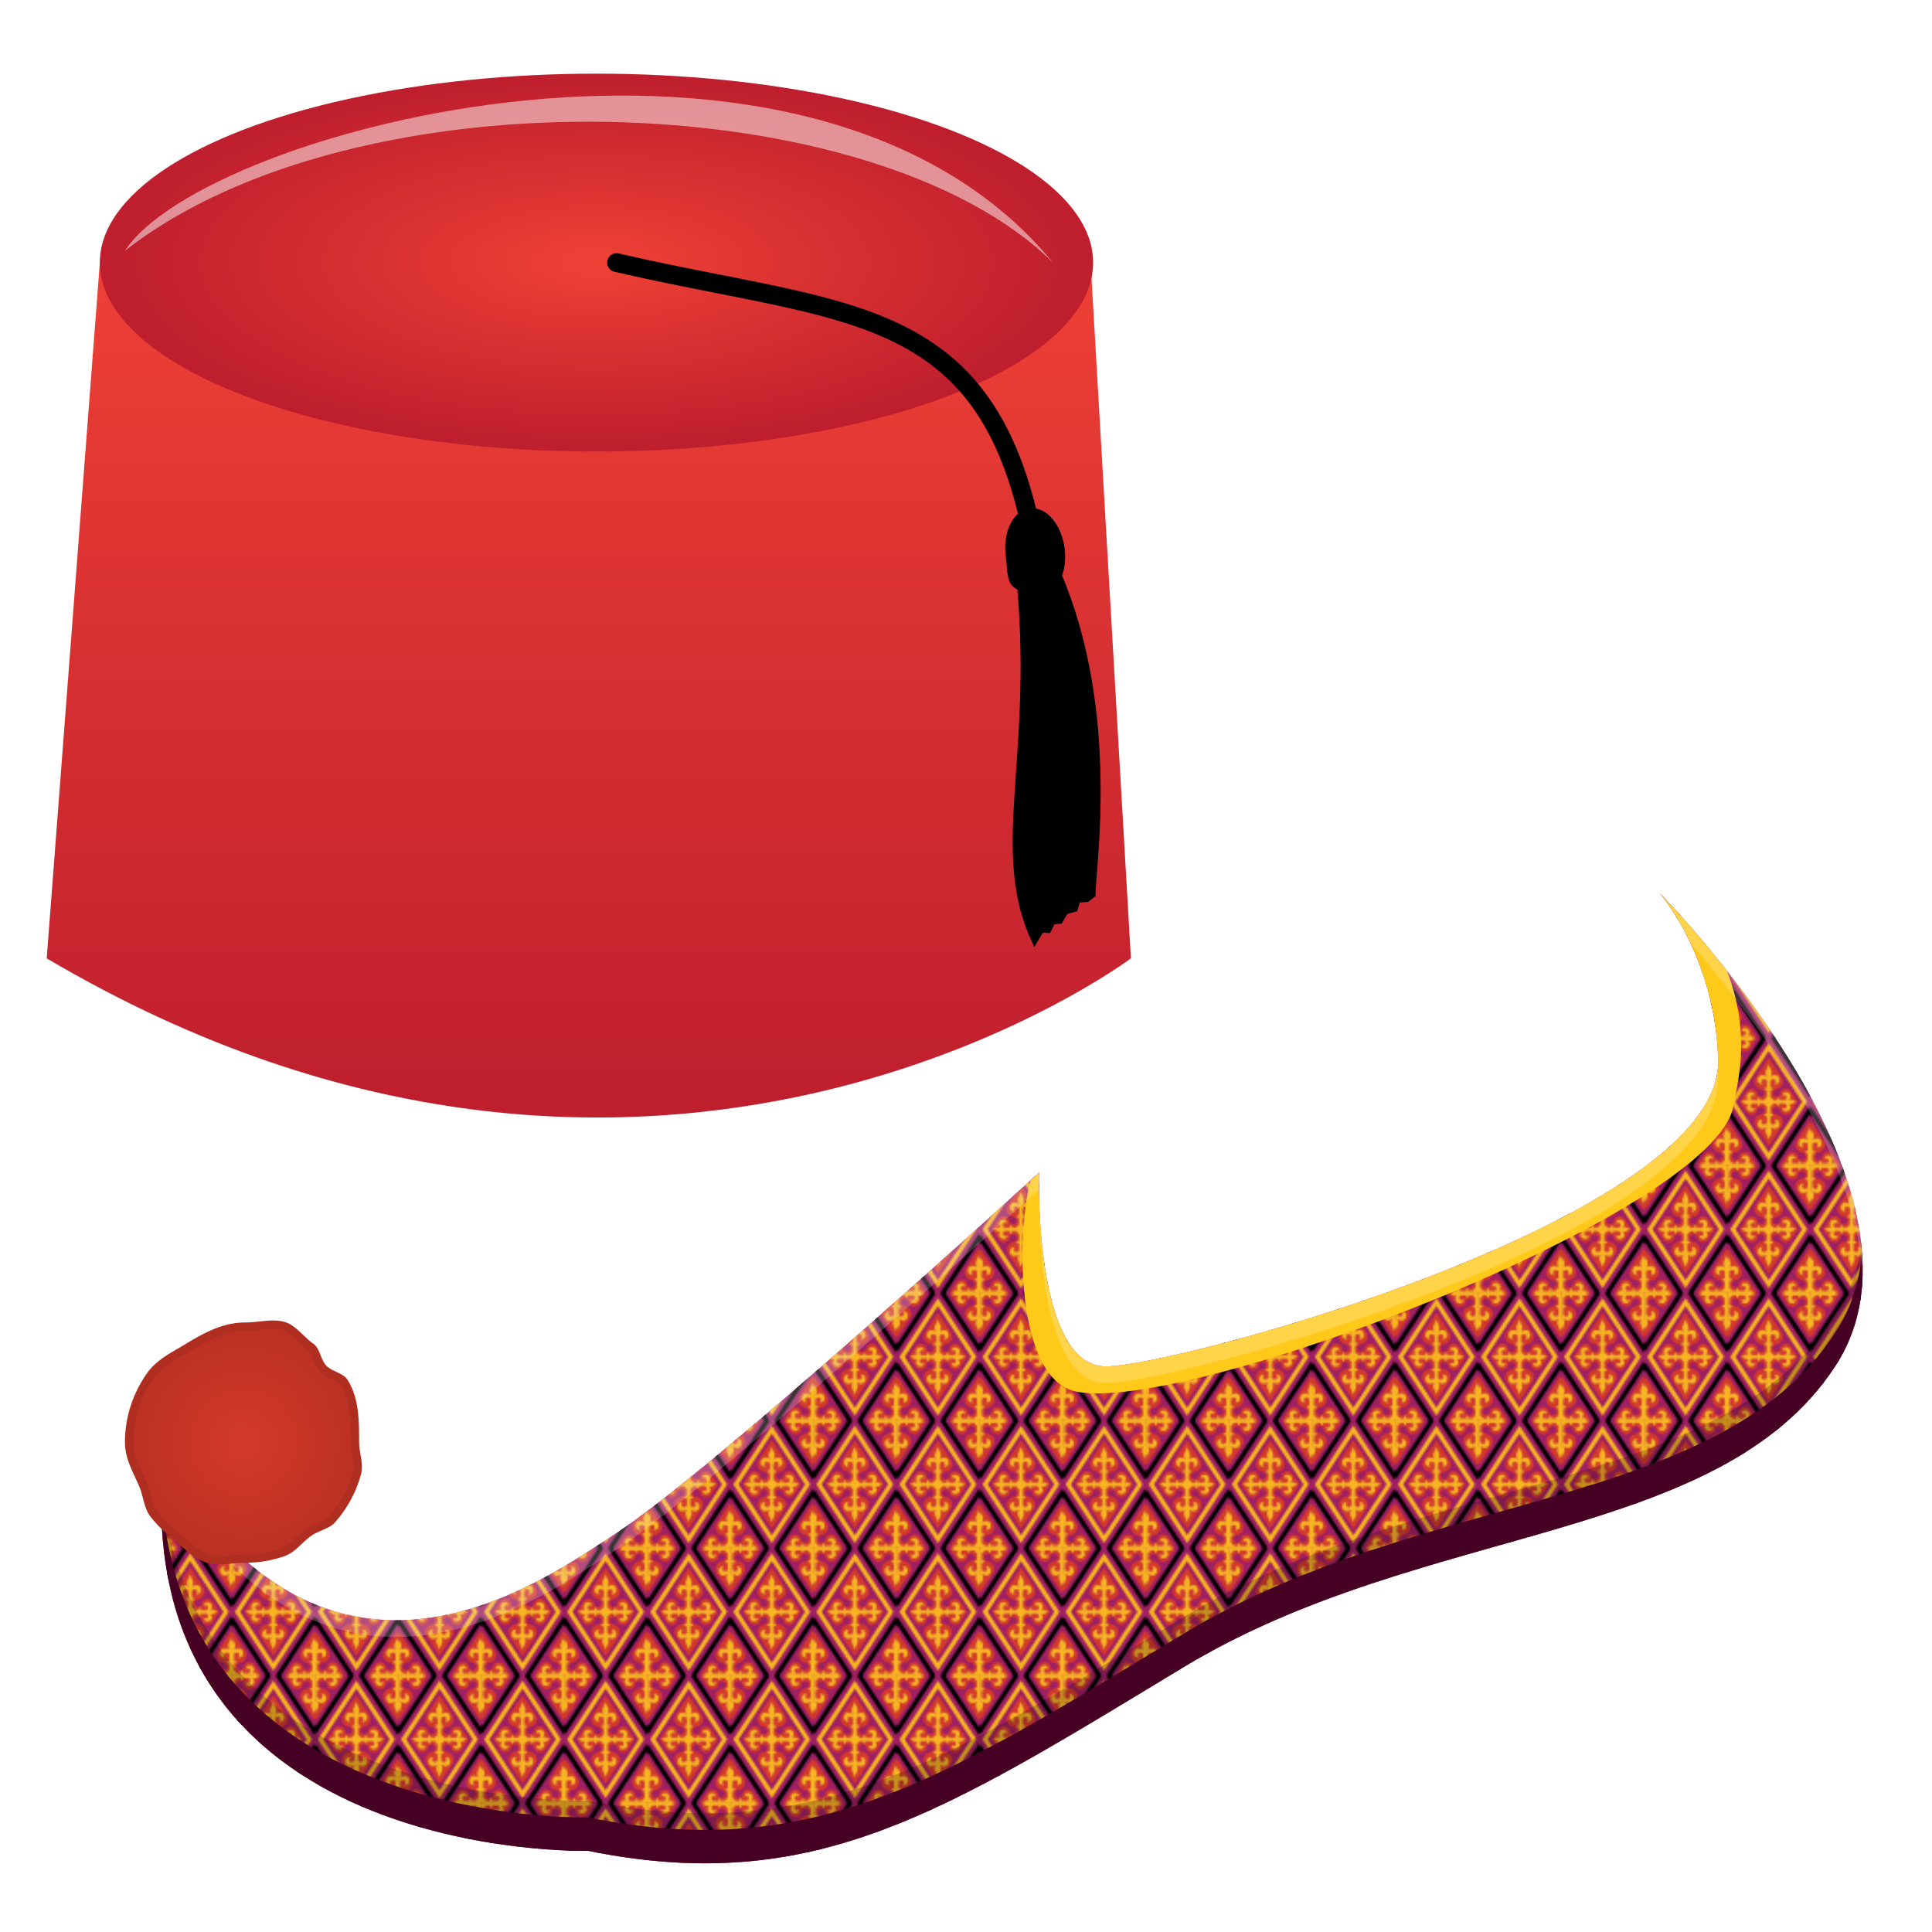
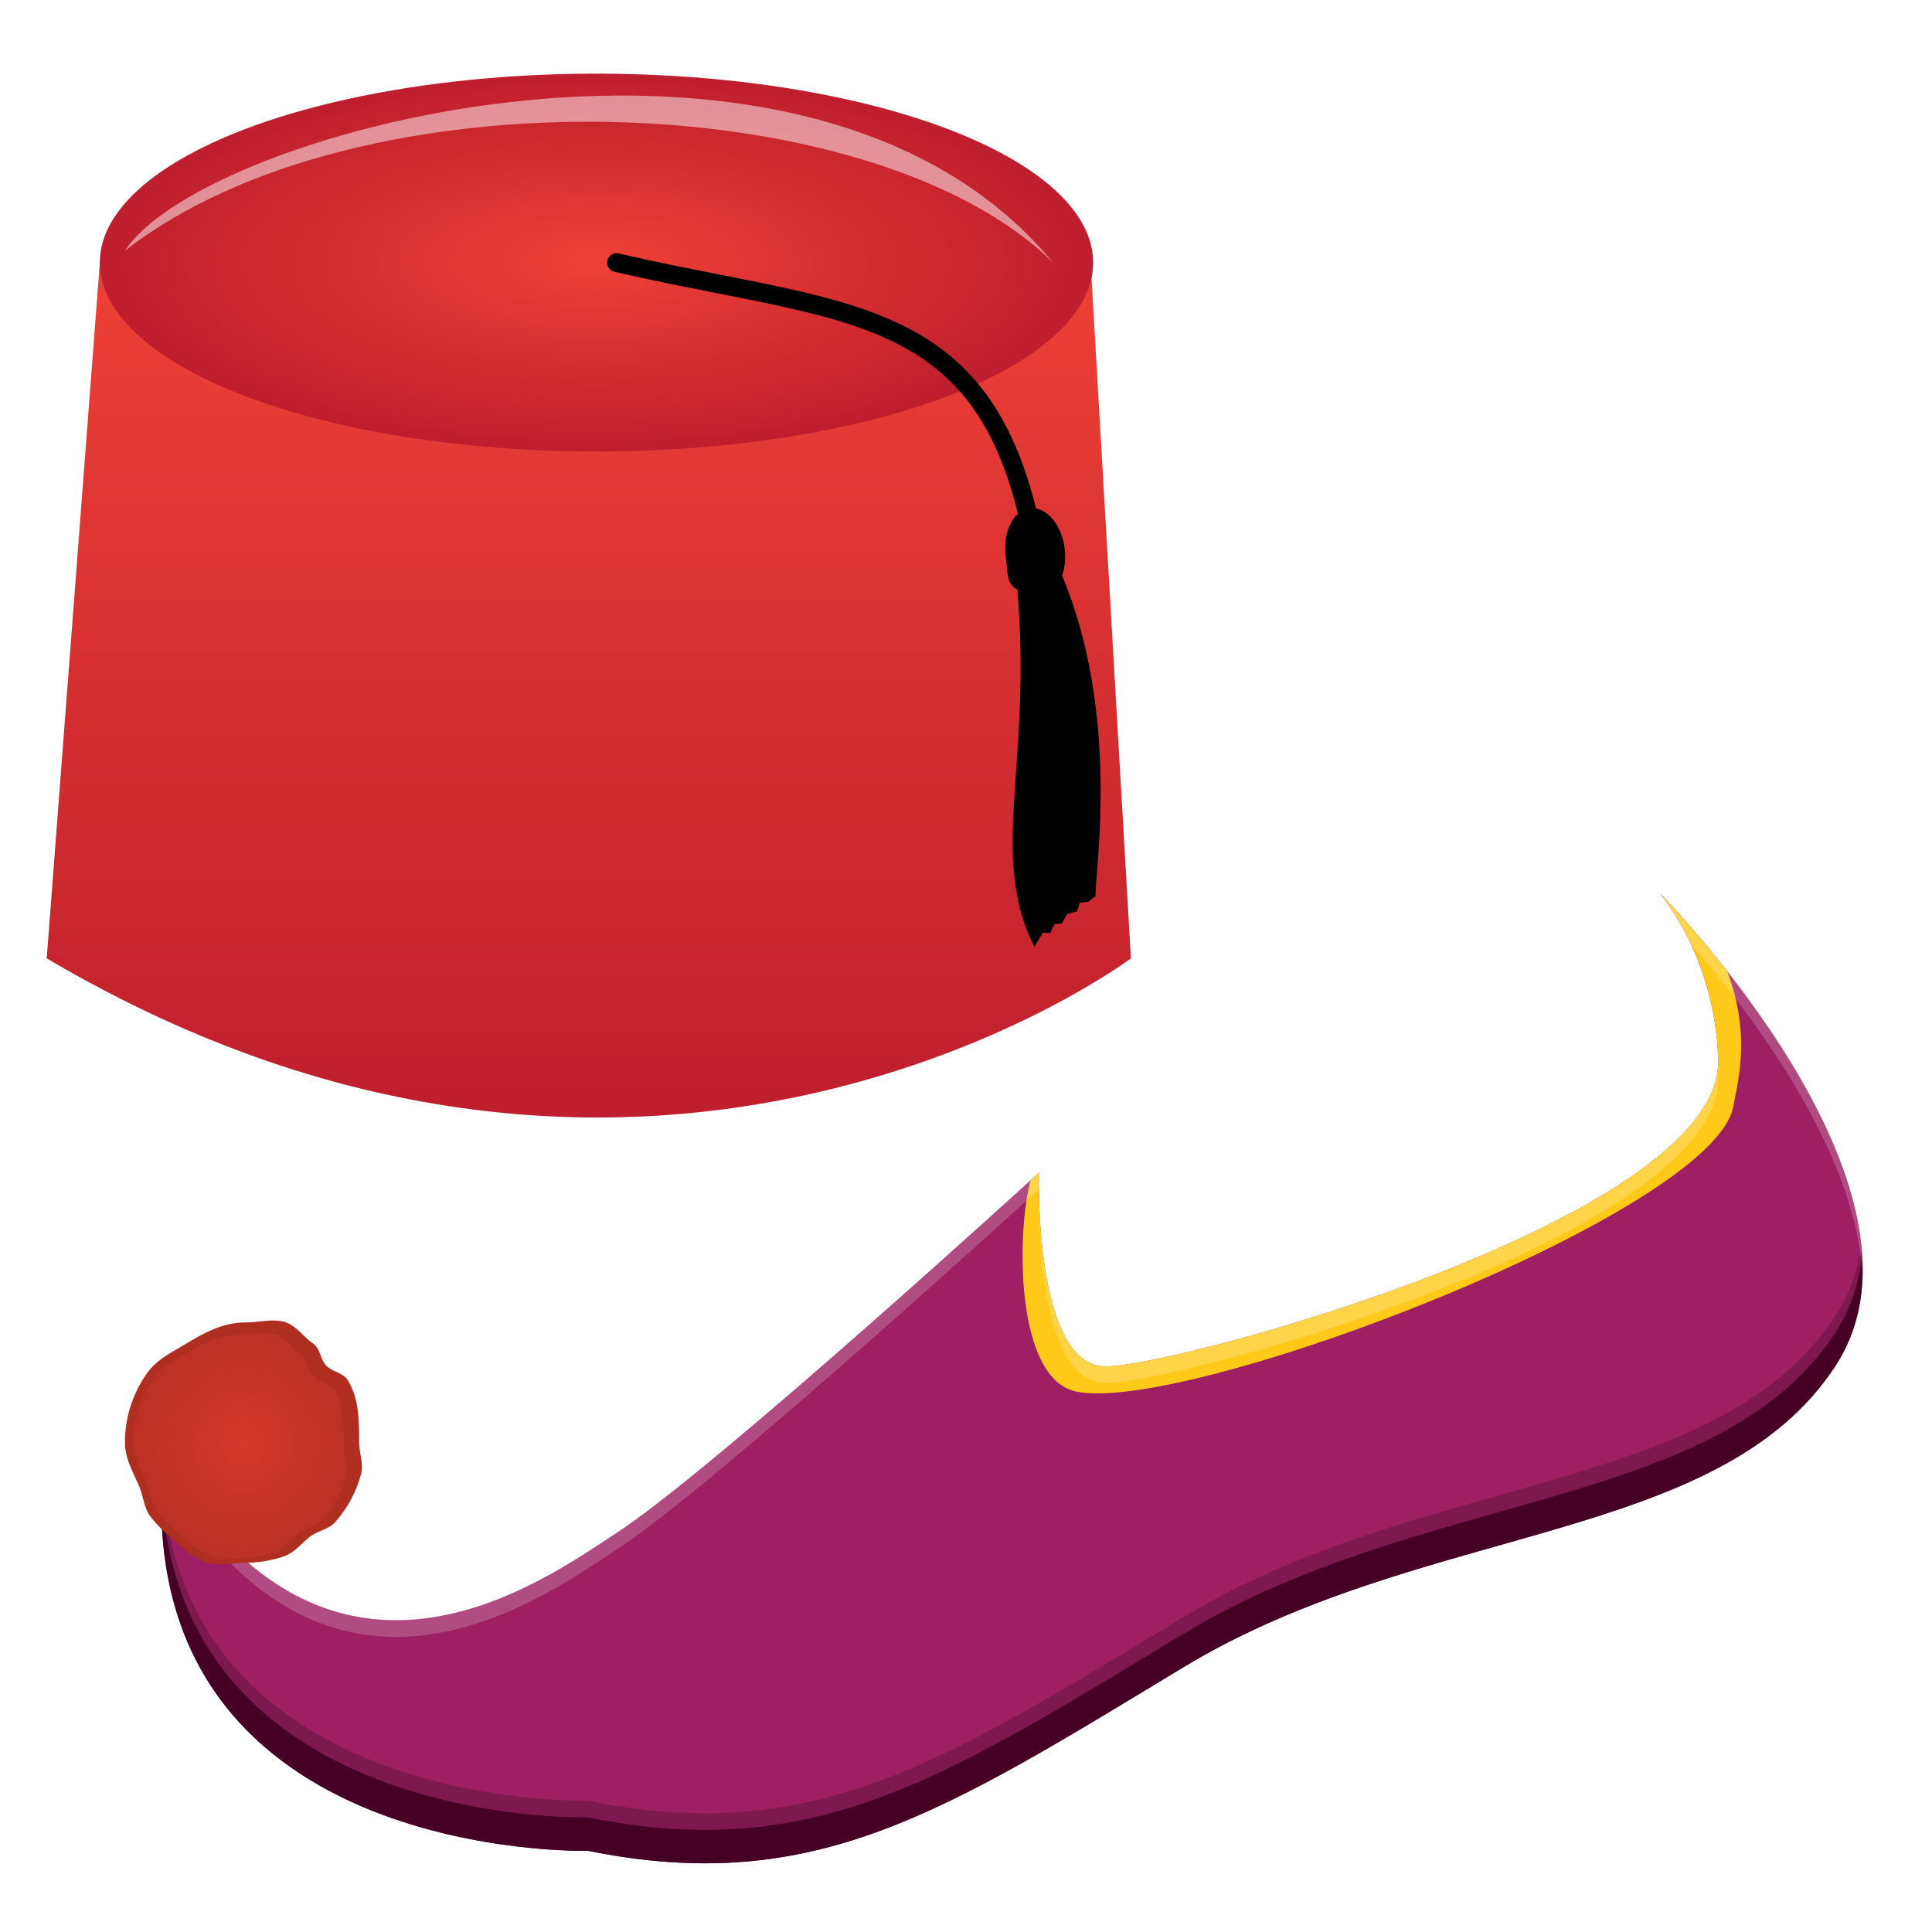
<svg xmlns="http://www.w3.org/2000/svg" xmlns:xlink="http://www.w3.org/1999/xlink" viewBox="0 0 1000 1000">
  <pattern id="c" width="42.392" patternUnits="userSpaceOnUse" y="577.5" x="375.5" overflow="visible" height="65.477" viewBox="7.074 -70.452 42.392 65.477">
    <path fill="none" d="M7.074-4.975h42.392v-65.477H7.074z" />
    <path fill="none" d="M7.074-70.451v65.476h42.392v-65.476z" />
    <path d="M47.762-38.195l-1.404-2.146-16.669-25.472-1.846-2.82-1.929 2.945L9.32-40.332l-1.397 2.137 1.393 2.133 16.537 25.266 1.991 3.041 1.88-2.871 16.641-25.428 1.397-2.141zm-2.697.002l-1.396 2.135-13.945 21.306-1.88 2.875-1.965-3-13.848-21.164-1.411-2.152 1.396-2.135 13.87-21.189 1.958-2.991 1.847 2.821 13.991 21.381 1.383 2.113z" fill="#F8B521" />
    <path d="M43.67-36.059l1.396-2.135-1.384-2.113L29.69-61.688l-1.847-2.822-1.958 2.992-13.87 21.188-1.396 2.136 1.411 2.151 13.849 21.165 1.965 3 1.88-2.875L43.67-36.059zm-.788-2.129l-3.554 5.451a3.054 3.054 0 01-2.533 1.348c-1.5 0-2.904-.998-2.988-2.443-.033-.559-.291-1.041-.783-1.395a1.933 1.933 0 10-2.262 3.135c.288.209.604.332.935.363.662.063 1.3.324 1.878.74a4.016 4.016 0 01.917 5.612l-6.646 10.164-6.649-10.164a4.016 4.016 0 01.917-5.612c.578-.416 1.217-.679 1.879-.74.329-.031.646-.154.934-.363a1.933 1.933 0 10-2.262-3.135c-.491.354-.75.836-.783 1.395-.084 1.445-1.488 2.443-2.987 2.443a3.052 3.052 0 01-2.533-1.348l-3.555-5.451 3.555-5.453a3.052 3.052 0 012.533-1.346c1.499 0 2.903.998 2.987 2.442.033.56.292 1.041.783 1.396a1.933 1.933 0 102.262-3.137 1.867 1.867 0 00-.934-.36c-.662-.064-1.301-.324-1.879-.74a4.02 4.02 0 01-.917-5.615l6.649-10.162 6.646 10.162a4.02 4.02 0 01-.917 5.615c-.578.416-1.216.676-1.878.74-.33.03-.646.151-.935.36a1.933 1.933 0 002.262 3.137c.492-.354.75-.836.783-1.396.084-1.444 1.488-2.442 2.988-2.442a3.05 3.05 0 012.533 1.346l3.554 5.453z" fill="none" />
    <path d="M39.328-32.736l3.554-5.451-3.554-5.453a3.052 3.052 0 00-2.533-1.346c-1.5 0-2.904.998-2.988 2.443-.033.559-.291 1.041-.783 1.395a1.931 1.931 0 01-2.699-.438 1.932 1.932 0 01.437-2.699c.288-.209.604-.33.935-.361.662-.063 1.3-.323 1.878-.739A4.02 4.02 0 0034.492-51l-6.646-10.162L21.197-51a4.02 4.02 0 00.917 5.615c.578.416 1.217.676 1.879.739.329.031.646.152.934.361a1.933 1.933 0 11-2.262 3.137c-.491-.354-.75-.836-.783-1.395-.084-1.445-1.488-2.443-2.987-2.443a3.05 3.05 0 00-2.533 1.346l-3.555 5.453 3.555 5.451a3.054 3.054 0 002.533 1.349c1.499 0 2.903-.998 2.987-2.443.033-.56.292-1.041.783-1.396a1.933 1.933 0 112.262 3.136 1.87 1.87 0 01-.934.362c-.662.063-1.301.324-1.879.74a4.018 4.018 0 00-.917 5.613l6.649 10.164 6.646-10.164a4.017 4.017 0 00-.917-5.613c-.578-.416-1.216-.678-1.878-.74a1.877 1.877 0 01-.935-.362 1.933 1.933 0 112.262-3.136c.492.354.75.836.783 1.396.084 1.445 1.488 2.443 2.988 2.443a3.062 3.062 0 002.533-1.349zm1.666-4.875c-.779.453-1.82 1.008-2.975.365 2.017 1.314 1.15 4.1-1.233 4.1-2.259 0-1.896-2.358-1.896-2.358.204.987 2.138 1.014 2.138-.377 0-1.224-.563-1.363-1.33-1.363h-2.3l.017.634c0 .348-.242.629-.541.629-.296 0-.538-.281-.538-.629v-.609l-2.188-.004a2.643 2.643 0 01-1.365 1.383l-.004 3.691h.624a.642.642 0 010 1.284l-.648-.018v2.736c0 .912.145 1.584 1.394 1.584 1.918 0 1.393-2.306.385-2.545 0 0 2.907-.433 2.907 2.258 0 2.834-2.907 3.168-4.686 1.631.77 1.248.849 2.479.386 3.408-.328.653-1.345 3.119-1.345 3.119s-1.018-2.466-1.343-3.119c-.466-.929-.387-2.16.384-3.408-1.778 1.537-4.688 1.203-4.688-1.631 0-2.689 2.909-2.258 2.909-2.258-1.009.239-1.535 2.545.387 2.545 1.246 0 1.392-.672 1.392-1.584v-2.736l-.649.018a.642.642 0 110-1.284h.625l-.01-3.695a2.563 2.563 0 01-1.361-1.377l-2.188.002v.609c0 .348-.242.629-.538.629-.299 0-.541-.281-.541-.629l.017-.634h-2.3c-.767 0-1.33.142-1.33 1.363 0 1.391 1.935 1.364 2.138.377 0 0 .363 2.358-1.896 2.358-2.383 0-3.25-2.785-1.233-4.1-1.154.643-2.195.088-2.975-.365-.55-.32-1.154-.576-1.154-.576s.604-.256 1.154-.575c.779-.453 1.82-1.009 2.975-.365-2.017-1.313-1.149-4.099 1.233-4.099 2.259 0 1.896 2.357 1.896 2.357-.203-.988-2.138-1.014-2.138.377 0 1.225.563 1.363 1.33 1.363h2.3l-.017-.635c0-.348.242-.629.541-.629.296 0 .538.281.538.629v.611l2.191.006c.255-.609.75-1.156 1.358-1.414l.009-3.728h-.625a.642.642 0 110-1.285l.649.019v-2.736c0-.912-.146-1.584-1.392-1.584-1.922 0-1.396 2.306-.387 2.545 0 0-2.909.433-2.909-2.256 0-2.836 2.909-3.168 4.688-1.633-.771-1.248-.85-2.479-.384-3.408.325-.653 1.343-3.119 1.343-3.119s1.017 2.466 1.345 3.119c.463.929.384 2.16-.386 3.408 1.778-1.535 4.686-1.203 4.686 1.633 0 2.688-2.907 2.256-2.907 2.256 1.008-.239 1.533-2.545-.385-2.545-1.249 0-1.394.672-1.394 1.584v2.736l.648-.019a.643.643 0 010 1.285h-.624l.004 3.726c.62.262 1.112.789 1.366 1.41h2.188v-.611c0-.348.242-.629.538-.629.299 0 .541.281.541.629l-.017.635h2.3c.767 0 1.33-.139 1.33-1.363 0-1.391-1.934-1.365-2.138-.377 0 0-.363-2.357 1.896-2.357 2.384 0 3.25 2.783 1.233 4.099 1.154-.644 2.195-.088 2.975.364.551.32 1.153.576 1.153.576s-.602.255-1.153.576z" fill="#D4392A" />
    <path d="M38.02-37.246c2.017 1.314 1.15 4.1-1.233 4.1-2.259 0-1.896-2.358-1.896-2.358.204.987 2.138 1.014 2.138-.377 0-1.224-.563-1.363-1.33-1.363h-2.3l.017.634c0 .348-.242.629-.541.629-.296 0-.538-.281-.538-.629v-.609l-2.188-.004a2.643 2.643 0 01-1.365 1.383l-.004 3.69h.624a.642.642 0 010 1.284l-.648-.018v2.736c0 .912.145 1.584 1.394 1.584 1.918 0 1.393-2.306.385-2.545 0 0 2.907-.433 2.907 2.258 0 2.834-2.907 3.168-4.686 1.631.77 1.248.849 2.479.386 3.408-.328.653-1.345 3.119-1.345 3.119s-1.018-2.466-1.343-3.119c-.466-.929-.387-2.16.384-3.408-1.778 1.537-4.688 1.203-4.688-1.631 0-2.689 2.909-2.258 2.909-2.258-1.009.239-1.535 2.545.387 2.545 1.246 0 1.392-.672 1.392-1.584v-2.736l-.649.018a.642.642 0 110-1.284h.625l-.01-3.695a2.563 2.563 0 01-1.361-1.377l-2.188.002v.609c0 .348-.242.629-.538.629-.299 0-.541-.281-.541-.629l.017-.634h-2.3c-.767 0-1.33.142-1.33 1.363 0 1.391 1.935 1.364 2.138.377 0 0 .363 2.358-1.896 2.358-2.383 0-3.25-2.785-1.233-4.1-1.154.643-2.195.088-2.975-.365-.55-.32-1.154-.576-1.154-.576s.604-.256 1.154-.575c.779-.453 1.82-1.009 2.975-.365-2.017-1.313-1.149-4.099 1.233-4.099 2.259 0 1.896 2.357 1.896 2.357-.203-.988-2.138-1.014-2.138.377 0 1.225.563 1.363 1.33 1.363h2.3l-.017-.635c0-.348.242-.629.541-.629.296 0 .538.281.538.629v.611l2.191.006c.255-.609.75-1.156 1.358-1.414l.009-3.728h-.625a.642.642 0 110-1.285l.649.019v-2.736c0-.912-.146-1.584-1.392-1.584-1.922 0-1.396 2.306-.387 2.545 0 0-2.909.433-2.909-2.256 0-2.836 2.909-3.168 4.688-1.633-.771-1.248-.85-2.479-.384-3.408.325-.653 1.343-3.119 1.343-3.119s1.017 2.466 1.345 3.119c.463.929.384 2.16-.386 3.408 1.778-1.535 4.686-1.203 4.686 1.633 0 2.688-2.907 2.256-2.907 2.256 1.008-.239 1.533-2.545-.385-2.545-1.249 0-1.394.672-1.394 1.584v2.736l.648-.019a.643.643 0 010 1.285h-.624l.004 3.726c.62.262 1.112.789 1.366 1.41h2.188v-.611c0-.348.242-.629.538-.629.299 0 .541.281.541.629l-.017.635h2.3c.767 0 1.33-.139 1.33-1.363 0-1.391-1.934-1.365-2.138-.377 0 0-.363-2.357 1.896-2.357 2.384 0 3.25 2.783 1.233 4.099 1.154-.644 2.195-.088 2.975.364.551.32 1.153.576 1.153.576s-.603.256-1.153.576c-.78.454-1.821 1.008-2.975.366z" fill="#F8B521" />
    <path d="M4.685-47.615l1.963 3 1.879-2.875 13.947-21.307 1.395-2.133-1.383-2.115 2.676-.033 1.407 2.146-1.403 2.139L8.527-43.365l-1.879 2.871-1.99-3.041.027-4.08" />
    <path fill="none" d="M22.486-73.045l1.383 2.115-1.395 2.133L8.527-47.49l-1.879 2.875-1.963-3" />
    <path d="M6.648-47.949l6.646-10.164a4.013 4.013 0 00-.917-5.611c-.576-.418-1.216-.68-1.876-.741a1.888 1.888 0 01-.937-.363 1.932 1.932 0 01-.437-2.698 1.938 1.938 0 012.702-.437c.488.354.747.836.78 1.396.087 1.444 1.488 2.442 2.987 2.442a3.047 3.047 0 002.533-1.349l3.555-5.448" fill="none" />
    <path fill="#D4392A" d="M4.658-50.992L0-58.113v-18.264h18.132l2.15 3.299H4.658z" />
    <path d="M4.685-73.045v22.094l-.027-.041v-22.086h15.624l.022.033z" />
    <path d="M4.685-73.045v22.094l1.964 3.002 6.646-10.164a4.013 4.013 0 00-.917-5.611c-.576-.418-1.216-.68-1.876-.741a1.888 1.888 0 01-.937-.363 1.932 1.932 0 01-.437-2.698 1.938 1.938 0 012.702-.437c.488.354.747.836.78 1.396.087 1.444 1.488 2.442 2.987 2.442a3.047 3.047 0 002.533-1.349l3.555-5.448-1.383-2.121-15.617-.002zm1.914 21.613v-19.494l14.354.002s-.604.254-1.154.574c-.779.455-1.82 1.008-2.976.365 2.017 1.313 1.15 4.1-1.232 4.1-2.259 0-1.896-2.359-1.896-2.359.203.988 2.14 1.016 2.14-.377 0-1.223-.565-1.363-1.332-1.363h-2.3l.017.635c0 .347-.242.63-.541.63-.297 0-.538-.283-.538-.63v-.61l-2.188-.005a2.636 2.636 0 01-1.367 1.383l-.003 3.691h.624a.641.641 0 110 1.284l-.646-.018v2.736c0 .912.143 1.584 1.393 1.584 1.92 0 1.392-2.305.383-2.543 0 0 2.908-.434 2.908 2.256 0 2.834-2.908 3.168-4.684 1.631.768 1.248.847 2.482.384 3.408-.329.654-1.346 3.12-1.346 3.12z" fill="#D4392A" />
    <path d="M20.953-70.924s-.604.254-1.154.574c-.779.455-1.82 1.008-2.976.365 2.017 1.313 1.15 4.1-1.232 4.1-2.259 0-1.896-2.359-1.896-2.359.203.988 2.14 1.016 2.14-.377 0-1.223-.565-1.363-1.332-1.363h-2.3l.017.635c0 .347-.242.63-.541.63-.297 0-.538-.283-.538-.63v-.61l-2.188-.005a2.636 2.636 0 01-1.367 1.383l-.003 3.691h.624a.641.641 0 110 1.284l-.646-.018v2.736c0 .912.143 1.584 1.393 1.584 1.92 0 1.392-2.305.383-2.543 0 0 2.908-.434 2.908 2.256 0 2.834-2.908 3.168-4.684 1.631.768 1.248.847 2.482.384 3.408-.328.654-1.346 3.121-1.346 3.121v-19.494l14.354.001z" fill="#F8B521" />
    <path d="M47.082-28.781L33.212-7.59l-1.397 2.133 1.394 2.131h-2.698l-1.392-2.131 1.397-2.137 16.595-25.355 1.929-2.947 1.846 2.82v4.125l-1.846-2.82z" />
    <path d="M42.391-18.264a4.018 4.018 0 00.916 5.613c.579.416 1.217.678 1.879.739.33.031.646.154.935.363a1.932 1.932 0 11-2.262 3.135c-.491-.354-.75-.836-.784-1.396-.083-1.444-1.487-2.442-2.987-2.442a3.055 3.055 0 00-2.533 1.347l-3.554 5.452 1.385 2.125h-2.175l-1.394-2.131 1.396-2.133 13.87-21.19 1.958-2.99 1.846 2.819v3.347l-1.846-2.822-6.65 10.164z" fill="none" />
-     <path fill="#D4392A" d="M55.687 0H37.553l-2.154-3.303h15.487v-22.302l4.801 7.341z" />
    <path d="M50.886-3.326v.023H35.399l-.015-.023z" />
    <path d="M50.886-3.326v-22.279l-1.846-2.821-6.649 10.164a4.016 4.016 0 00.916 5.612c.579.416 1.217.678 1.879.74.33.031.646.154.935.363a1.933 1.933 0 11-2.262 3.135c-.491-.354-.75-.836-.784-1.395-.083-1.445-1.487-2.443-2.987-2.443a3.057 3.057 0 00-2.533 1.346l-3.554 5.453 1.385 2.125h15.5zm-.551-18.561c.463.926.385 2.16-.383 3.408V-4.51H38.766c-1.154.643-2.196.09-2.976-.365-.55-.32-1.153-.576-1.153-.576s.604-.256 1.153-.576c.779-.453 1.821-1.008 2.976-.363-2.017-1.315-1.15-4.1 1.233-4.1 2.258 0 1.896 2.357 1.896 2.357-.204-.988-2.138-1.014-2.138.377 0 1.225.563 1.365 1.329 1.365h2.3l-.016-.636c0-.346.244-.629.541-.629.296 0 .538.283.538.629v.613l2.19.004c.255-.609.751-1.156 1.359-1.414l.008-3.725h-.625a.643.643 0 010-1.285l.65.017v-2.734c0-.912-.146-1.584-1.393-1.584-1.921 0-1.395 2.303-.386 2.543 0 0-2.909.432-2.909-2.256 0-2.834 2.909-3.168 4.688-1.631-.771-1.248-.851-2.482-.385-3.408.326-.654 1.344-3.121 1.344-3.121s1.017 2.467 1.345 3.121z" fill="#D4392A" />
    <path d="M49.952-18.479V-4.51H38.766c-1.154.643-2.196.09-2.976-.365-.55-.32-1.153-.576-1.153-.576s.604-.256 1.153-.576c.779-.453 1.821-1.008 2.976-.363-2.017-1.315-1.15-4.1 1.233-4.1 2.258 0 1.896 2.357 1.896 2.357-.204-.988-2.138-1.014-2.138.377 0 1.225.563 1.365 1.329 1.365h2.3l-.016-.636c0-.346.244-.629.541-.629.296 0 .538.283.538.629v.613l2.19.004c.255-.609.751-1.156 1.359-1.414l.008-3.725h-.625a.643.643 0 010-1.285l.65.017v-2.734c0-.912-.146-1.584-1.393-1.584-1.921 0-1.395 2.303-.386 2.543 0 0-2.909.432-2.909-2.256 0-2.834 2.909-3.168 4.688-1.631-.771-1.248-.851-2.482-.385-3.408.326-.654 1.344-3.121 1.344-3.121s1.016 2.467 1.344 3.121c.464.926.386 2.16-.382 3.408z" fill="#F8B521" />
    <path d="M22.474-3.322l1.395-2.135-1.383-2.113L8.494-28.951l-1.846-2.82-1.928 2.945v-4.123l1.928-2.947 1.846 2.822 16.668 25.47 1.407 2.147-1.403 2.139" />
-     <path fill="#fff" d="M4.69-25.436v-3.345l.03-.045v3.346z" />
    <path d="M21.687-5.451l-3.555-5.453a3.053 3.053 0 00-2.533-1.346c-1.499 0-2.9.998-2.987 2.443-.033.559-.292 1.041-.78 1.395a1.935 1.935 0 11-2.265-3.135 1.88 1.88 0 01.937-.363c.66-.063 1.3-.324 1.876-.74 1.804-1.303 2.22-3.811.917-5.612L6.648-28.428 4.72-25.48v-3.347l1.929-2.944 1.846 2.819L22.487-7.57l1.383 2.112-1.396 2.136" fill="none" />
    <path fill="#D4392A" d="M4.72-3.322v.004h15.575L18.132 0H0v-18.264l4.69-7.172v22.114z" />
    <path d="M4.72-3.322h15.579l-.004.004H4.72zM4.72-3.322h-.03v-22.114l.03-.044z" />
    <path d="M4.72-3.322h15.579l1.388-2.129-3.555-5.453a3.053 3.053 0 00-2.533-1.346c-1.499 0-2.9.998-2.987 2.443-.033.559-.292 1.041-.78 1.395a1.935 1.935 0 11-2.265-3.135 1.88 1.88 0 01.937-.363c.66-.063 1.3-.324 1.876-.74 1.804-1.303 2.22-3.811.917-5.612L6.648-28.428 4.72-25.48v22.158zm.919-15.157c-.768-1.248-.847-2.482-.384-3.408.327-.654 1.344-3.121 1.344-3.121s1.017 2.467 1.346 3.121c.463.926.384 2.16-.387 3.408 1.778-1.537 4.687-1.203 4.687 1.631 0 2.688-2.908 2.256-2.908 2.256 1.009-.24 1.537-2.543-.384-2.543-1.249 0-1.395.672-1.395 1.584v2.734l.649-.017a.642.642 0 010 1.285h-.625l.008 3.725c.608.258 1.104.804 1.362 1.414l2.188-.004v-.613c0-.346.241-.629.538-.629.299 0 .541.283.541.629l-.017.637h2.3c.767 0 1.332-.141 1.332-1.364 0-1.392-1.937-1.365-2.14-.377 0 0-.363-2.356 1.896-2.356 2.383 0 3.249 2.782 1.232 4.1 1.155-.646 2.196-.09 2.976.363.55.319 1.154.575 1.154.575s-.604.257-1.154.576c-.779.455-1.82 1.008-2.976.365H5.639v-13.971z" fill="#D4392A" />
    <path d="M5.255-21.887c.327-.654 1.344-3.121 1.344-3.121s1.017 2.467 1.346 3.121c.463.926.384 2.16-.387 3.408 1.778-1.537 4.687-1.203 4.687 1.631 0 2.688-2.908 2.256-2.908 2.256 1.009-.24 1.537-2.543-.384-2.543-1.249 0-1.395.672-1.395 1.584v2.734l.649-.017a.642.642 0 010 1.285h-.625l.008 3.725c.608.258 1.104.804 1.362 1.414l2.188-.004v-.613c0-.346.241-.629.538-.629.299 0 .541.283.541.629l-.017.637h2.3c.767 0 1.332-.141 1.332-1.364 0-1.392-1.937-1.365-2.14-.377 0 0-.363-2.356 1.896-2.356 2.383 0 3.249 2.782 1.232 4.1 1.155-.646 2.196-.09 2.976.363.55.319 1.154.575 1.154.575s-.604.257-1.154.576c-.779.455-1.82 1.008-2.976.365H5.639v-13.97c-.768-1.249-.847-2.483-.384-3.409z" fill="#F8B521" />
-     <path d="M33.212-73.063l-1.397 2.133 1.41 2.151 13.852 21.164 1.963 3 1.879-2.875v4.125l-1.879 2.871-1.991-3.041-16.538-25.266-1.392-2.131 1.397-2.138 2.696.007" />
    <path d="M33.999-70.924l3.554 5.449a3.054 3.054 0 002.533 1.348c1.5 0 2.904-.998 2.987-2.443.034-.559.293-1.041.784-1.395a1.933 1.933 0 112.262 3.135 1.881 1.881 0 01-.935.363c-.662.063-1.3.324-1.879.742a4.015 4.015 0 00-.916 5.611l6.649 10.163 1.879-2.872v3.331l-1.879 2.875-1.963-3-13.85-21.163-1.409-2.149 1.396-2.134" fill="none" />
-     <path fill="#D4392A" d="M50.919-50.822V-73.07H35.397l2.156-3.307h18.134v18.264z" />
    <path d="M50.919-73.063H35.393l.004-.007h15.522z" />
    <path d="M49.04-47.949l1.879-2.873v-22.24H35.393l-1.394 2.14 3.554 5.448a3.054 3.054 0 002.533 1.349c1.5 0 2.904-.998 2.987-2.442.034-.56.293-1.041.784-1.396a1.931 1.931 0 012.699.437c.625.866.43 2.073-.437 2.698a1.881 1.881 0 01-.935.363c-.662.063-1.3.323-1.879.741a4.016 4.016 0 00-.916 5.611l6.651 10.164zm1.295-6.604c-.328.654-1.344 3.121-1.344 3.121s-1.018-2.467-1.344-3.121c-.466-.926-.386-2.16.385-3.408-1.778 1.537-4.688 1.203-4.688-1.631 0-2.689 2.909-2.256 2.909-2.256-1.009.238-1.535 2.543.386 2.543 1.247 0 1.393-.672 1.393-1.584v-2.736l-.65.018a.641.641 0 010-1.284h.625l-.009-3.695a2.558 2.558 0 01-1.362-1.377l-2.187.002v.611c0 .346-.242.629-.538.629-.297 0-.541-.283-.541-.629l.016-.635h-2.3c-.767 0-1.329.141-1.329 1.362 0 1.394 1.934 1.365 2.138.377 0 0 .362 2.359-1.896 2.359-2.384 0-3.25-2.785-1.233-4.101-1.154.644-2.196.09-2.976-.365-.55-.319-1.153-.573-1.153-.573s.604-.257 1.153-.576h14.545v16.949z" fill="#D4392A" />
    <path d="M47.647-54.553c-.466-.926-.386-2.16.385-3.408-1.778 1.537-4.688 1.203-4.688-1.631 0-2.689 2.909-2.256 2.909-2.256-1.009.238-1.535 2.543.386 2.543 1.247 0 1.393-.672 1.393-1.584v-2.736l-.65.018a.641.641 0 010-1.284h.625l-.009-3.695a2.558 2.558 0 01-1.362-1.377l-2.187.002v.611c0 .346-.242.629-.538.629-.297 0-.541-.283-.541-.629l.016-.635h-2.3c-.767 0-1.329.141-1.329 1.362 0 1.394 1.934 1.365 2.138.377 0 0 .362 2.359-1.896 2.359-2.384 0-3.25-2.785-1.233-4.101-1.154.644-2.196.09-2.976-.365-.55-.319-1.153-.573-1.153-.573s.604-.257 1.153-.576h14.545v16.947c-.328.653-1.344 3.12-1.344 3.12s-1.017-2.463-1.344-3.118z" fill="#F8B521" />
  </pattern>
  <linearGradient id="a" x1="576.04" gradientUnits="userSpaceOnUse" y1="647.38" gradientTransform="matrix(1 0 0 -1 -271.28 771.04)" x2="576.04" y2="192.62">
    <stop stop-color="#EF4136" offset="0" />
    <stop stop-color="#BE1E2D" offset="1" />
  </linearGradient>
  <path d="M24.18 496.06l27.496-360.14 512.12-12.254 21.563 372.39s-247.05 185.32-561.18 0z" fill="url(#a)" />
  <radialGradient id="b" gradientUnits="userSpaceOnUse" cy="967.93" cx="580.01" gradientTransform="matrix(1 0 0 -.385 -271.28 508.19)" r="251.89">
    <stop stop-color="#EF4136" offset="0" />
    <stop stop-color="#BE1E2D" offset="1" />
  </radialGradient>
  <ellipse cy="135.92" cx="308.74" rx="257.06" ry="97.796" fill="url(#b)" />
  <path d="M319.13 135.92c148.29 34.395 225.59 13.732 224.15 262.9" stroke="#000" stroke-linecap="round" stroke-miterlimit="10" stroke-width="9.724" fill="none" />
  <path stroke="#000" stroke-width="2.431" stroke-miterlimit="10" d="M548.45 297.92c1.46-3.919 2.037-8.719 1.41-13.796-1.469-11.903-8.949-20.771-16.705-19.815-7.755.958-12.855 11.379-11.388 23.279 1.151 9.313.218 14.398 5.979 16.744 7.737 89.635-14.273 136.82 7.737 183.23l3.646-6.078 3.646.229 2.228-4.483 3.806-.355 2.779-4.812 5-1.421 1.382-4.655 4.834-.333 2.994-2.403c-.01-14 12.76-93.77-17.36-165.33z" />
  <path opacity=".5" d="M64.697 129.8c40.516-63.205 354.5-146.58 480.31 6.119-92.99-92.009-360.39-100.11-480.31-6.12z" fill="#fff" />
  <path d="M537.75 606.96s-2.881 100.3 34.58 100.3c37.465 0 318.94-77.01 317-158.5-1.283-53.528-30.26-86.453-30.26-86.453s151.29 152.74 90.772 244.95c-60.513 92.214-213.25 80.689-337.16 155.61-123.92 74.924-190.91 118.87-308.35 95.1 0 0-239.18 6.475-219.73-203.16 86.452 144.81 196.61 63.231 234.14 38.903 50.49-32.73 219.01-186.75 219.01-186.75z" fill="#9E1F63" />
  <pattern id="d" xlink:href="#c" patternTransform="matrix(1 0 0 -1 -297.79 -15584)" />
-   <path d="M537.75 606.96s-2.881 100.3 34.58 100.3c37.465 0 318.94-77.01 317-158.5-1.283-53.528-30.26-86.453-30.26-86.453s151.29 152.74 90.772 244.95c-60.513 92.214-213.25 80.689-337.16 155.61-123.92 74.924-190.91 118.87-308.35 95.1 0 0-239.18 6.475-219.73-203.16 86.452 144.81 196.61 63.231 234.14 38.903 50.49-32.73 219.01-186.75 219.01-186.75z" fill="url(#d)" />
  <g opacity=".2">
    <path d="M889.33 522.83c-.274-11.286-1.816-21.601-4.024-30.942-15.056-18.282-26.234-29.576-26.234-29.576s23.302 26.601 28.999 70.766c.87-3.41 1.32-6.82 1.25-10.25zM949.84 681.33c-60.512 92.214-213.25 80.689-337.16 155.61-123.92 74.924-190.91 118.87-308.35 95.095 0 0-210.56 5.694-220.49-166.76-10.636 198.94 220.49 192.69 220.49 192.69 117.44 23.772 184.43-20.176 308.35-95.1 123.92-74.925 276.65-63.4 337.16-155.61 12.575-19.165 15.985-40.942 13.525-63.424-1.61 13.18-5.87 25.81-13.52 37.49z" />
  </g>
  <path d="M949.84 689.97c-60.512 92.214-213.25 80.69-337.16 155.61-123.92 74.924-190.91 118.87-308.35 95.1 0 0-213.94 5.758-220.65-171.02-7.011 194.43 220.65 188.31 220.65 188.31 117.44 23.772 184.43-20.176 308.35-95.1 123.92-74.925 276.65-63.4 337.16-155.61 11.728-17.86 15.475-37.995 13.938-58.848-1.18 14.64-5.5 28.69-13.94 41.56z" fill="#450023" />
  <path d="M889.33 548.76c1.938 81.486-279.53 158.5-316.99 158.5-37.465 0-34.581-100.3-34.581-100.3s-1.527 1.388-4.314 3.929c-7.205 25.994-8.277 102.49 23.41 109.34 56.882 12.297 331.67-92.771 340.41-148.05 1.548-9.828 9.722-35.66-3.343-69.587-19.204-24.482-34.844-40.28-34.844-40.28s28.96 32.93 30.24 86.45z" fill="#FFC91A" />
  <g opacity=".2" fill="#fff">
    <path d="M572.33 715.91c37.465 0 318.94-77.013 317-158.5-.038-1.366-.16-2.667-.233-4.013-8.47 79.74-280.02 153.86-316.77 153.86-30.383 0-34.227-65.964-34.599-90.899-.17 8.87-1.03 99.55 34.6 99.55zM964.02 661.47c3.589-89.567-104.95-199.16-104.95-199.16s8.211 9.419 16.09 26.237c28.82 33.09 86.43 107.17 88.86 172.92zM84.597 763.46c86.453 144.8 196.61 63.23 234.14 38.904 50.33-32.628 217.92-185.76 218.98-186.74-.067-5.36.029-8.665.029-8.665s-168.52 154.02-219.01 186.75c-37.53 24.33-147.69 105.91-234.14-38.9-.91 9.829-1.252 19.189-1.079 28.093.11-6.27.46-12.74 1.076-19.44z" />
  </g>
  <path d="M64.678 746.69c0 8.479 4.372 15.494 7.446 22.864 2.182 5.232 2.39 11.177 5.851 15.578a63.07 63.07 0 009.768 9.913c6.075 4.92 11.806 11.47 19.463 13.843 5.805 1.789 13.263 0 19.663 0a62.315 62.315 0 0019.719-3.188c6.239-2.085 9.112-6.796 14.301-10.631 3.444-2.549 9.543-3.782 12.389-6.98a62.017 62.017 0 0013.607-25.062c1.414-5.203-1.014-11.187-1.014-16.838 0-11.871-.14-22.444-5.909-31.884-2.286-3.732-8.105-4.307-11.102-7.474-2.985-3.155-3.153-8.91-6.754-11.381-4.442-3.061-8.802-9.106-13.974-10.941-6.492-2.294-13.976 0-21.258 0-11.73 0-21.464 5.521-30.828 11.162-7.342 4.431-14.935 8.062-19.887 15.033a61.62 61.62 0 00-6.817 12.346c-3.027 7.29-4.68 15.27-4.68 23.64z" fill="#B02E20" />
  <radialGradient id="e" gradientUnits="userSpaceOnUse" cy="24.467" cx="397.28" gradientTransform="matrix(1 0 0 -1 -271.28 771.04)" r="57.894">
    <stop stop-color="#D4392A" offset="0" />
    <stop stop-color="#BB3123" offset="1" />
  </radialGradient>
-   <path d="M113.46 805.35c-2.04 0-3.669-.195-4.981-.604-4.863-1.509-9.009-5.188-13.396-9.086-1.543-1.373-3.071-2.731-4.622-3.992a58.332 58.332 0 01-9.096-9.228c-1.614-2.057-2.334-4.803-3.175-7.988-.562-2.144-1.151-4.355-2.072-6.576-.71-1.705-1.491-3.392-2.267-5.085-2.491-5.396-4.842-10.492-4.842-16.114 0-7.619 1.455-15.02 4.331-22a57.309 57.309 0 016.34-11.487c3.613-5.081 9.125-8.291 14.968-11.695a213.155 213.155 0 003.63-2.135c9.571-5.766 18.319-10.542 28.595-10.542 2.677 0 5.293-.272 7.827-.54 2.346-.248 4.562-.479 6.656-.479 2.148 0 3.847.244 5.333.775 2.334.828 4.882 3.252 7.349 5.6 1.794 1.709 3.643 3.466 5.615 4.822.903.624 1.584 2.329 2.308 4.137.865 2.175 1.85 4.639 3.757 6.657 1.903 2.014 4.327 3.151 6.458 4.151 1.723.811 3.512 1.649 4.091 2.605 5.279 8.629 5.279 18.824 5.279 29.626 0 2.553.408 5.015.795 7.396.511 3.112.992 6.041.376 8.306a57.322 57.322 0 01-5.02 12.491 57.468 57.468 0 01-7.641 10.828c-1.021 1.149-3.333 2.156-5.56 3.134-2.131.931-4.331 1.893-6.178 3.26-1.997 1.476-3.611 2.994-5.167 4.466-2.652 2.498-4.746 4.473-7.933 5.538a57.957 57.957 0 01-18.346 2.967c-2.305 0-4.682.21-6.973.412-2.3.19-4.43.37-6.46.37z" fill="url(#e)" />
+   <path d="M113.46 805.35c-2.04 0-3.669-.195-4.981-.604-4.863-1.509-9.009-5.188-13.396-9.086-1.543-1.373-3.071-2.731-4.622-3.992a58.332 58.332 0 01-9.096-9.228c-1.614-2.057-2.334-4.803-3.175-7.988-.562-2.144-1.151-4.355-2.072-6.576-.71-1.705-1.491-3.392-2.267-5.085-2.491-5.396-4.842-10.492-4.842-16.114 0-7.619 1.455-15.02 4.331-22a57.309 57.309 0 016.34-11.487c3.613-5.081 9.125-8.291 14.968-11.695c9.571-5.766 18.319-10.542 28.595-10.542 2.677 0 5.293-.272 7.827-.54 2.346-.248 4.562-.479 6.656-.479 2.148 0 3.847.244 5.333.775 2.334.828 4.882 3.252 7.349 5.6 1.794 1.709 3.643 3.466 5.615 4.822.903.624 1.584 2.329 2.308 4.137.865 2.175 1.85 4.639 3.757 6.657 1.903 2.014 4.327 3.151 6.458 4.151 1.723.811 3.512 1.649 4.091 2.605 5.279 8.629 5.279 18.824 5.279 29.626 0 2.553.408 5.015.795 7.396.511 3.112.992 6.041.376 8.306a57.322 57.322 0 01-5.02 12.491 57.468 57.468 0 01-7.641 10.828c-1.021 1.149-3.333 2.156-5.56 3.134-2.131.931-4.331 1.893-6.178 3.26-1.997 1.476-3.611 2.994-5.167 4.466-2.652 2.498-4.746 4.473-7.933 5.538a57.957 57.957 0 01-18.346 2.967c-2.305 0-4.682.21-6.973.412-2.3.19-4.43.37-6.46.37z" fill="url(#e)" />
</svg>